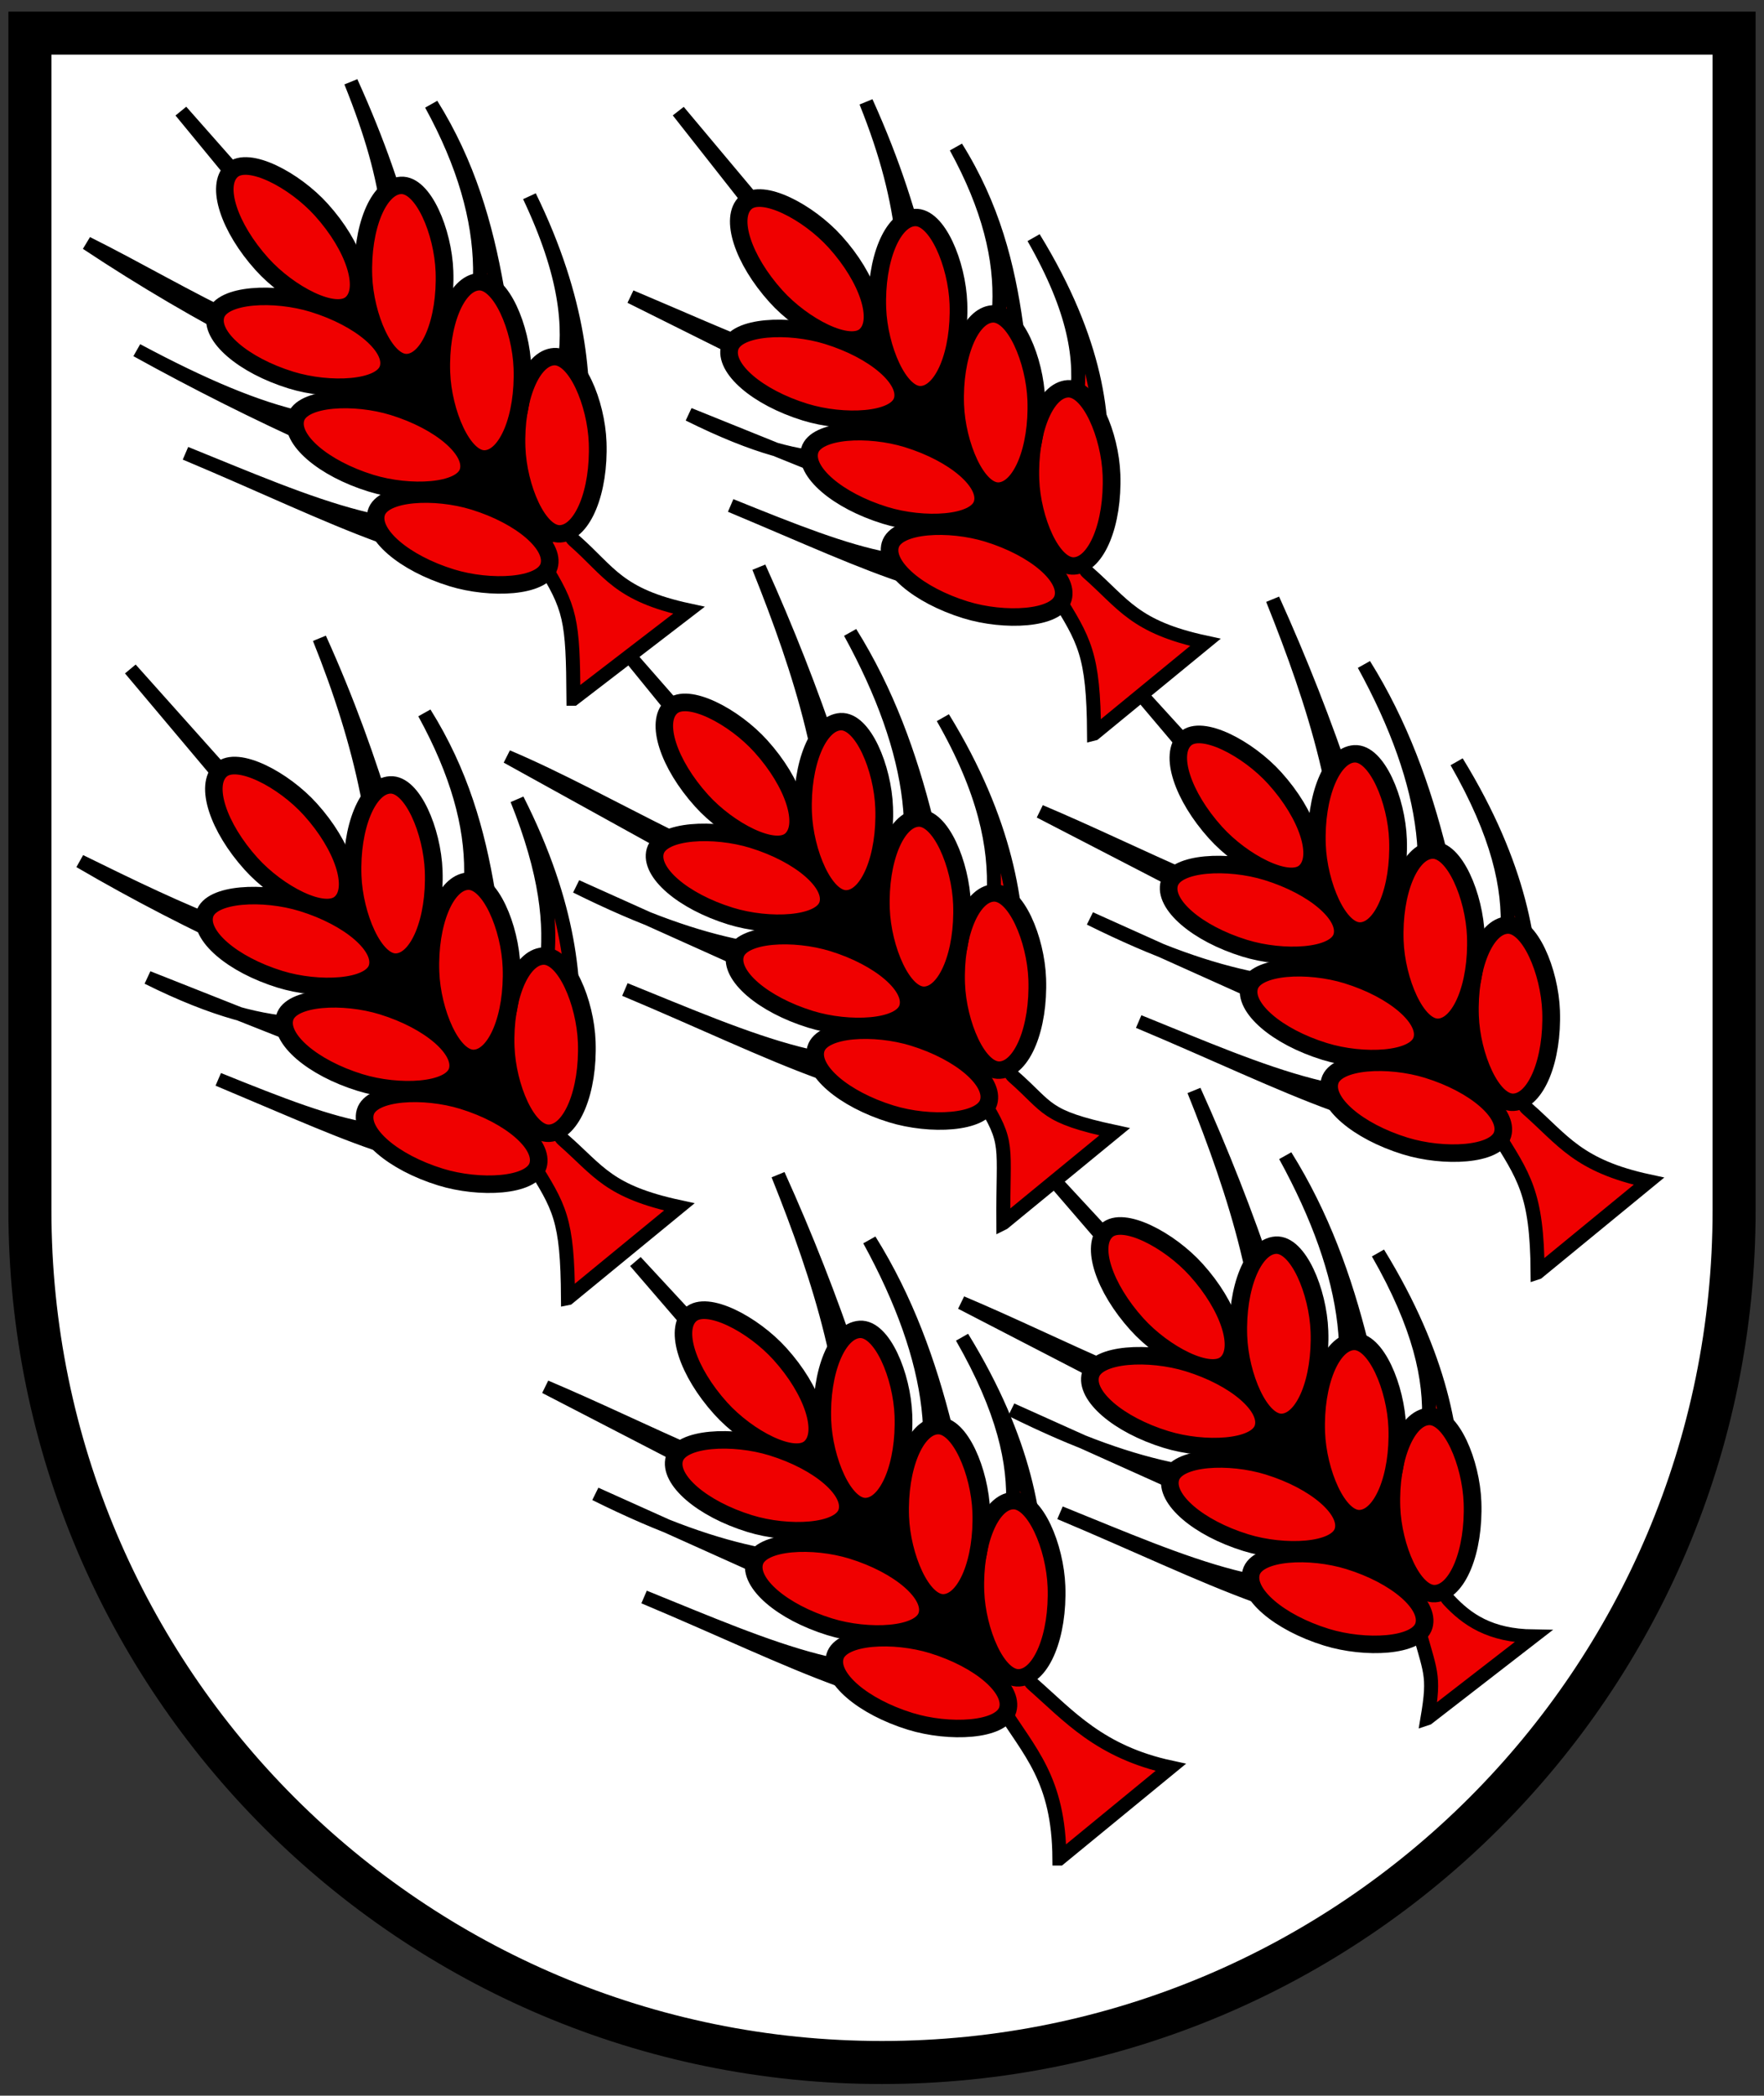
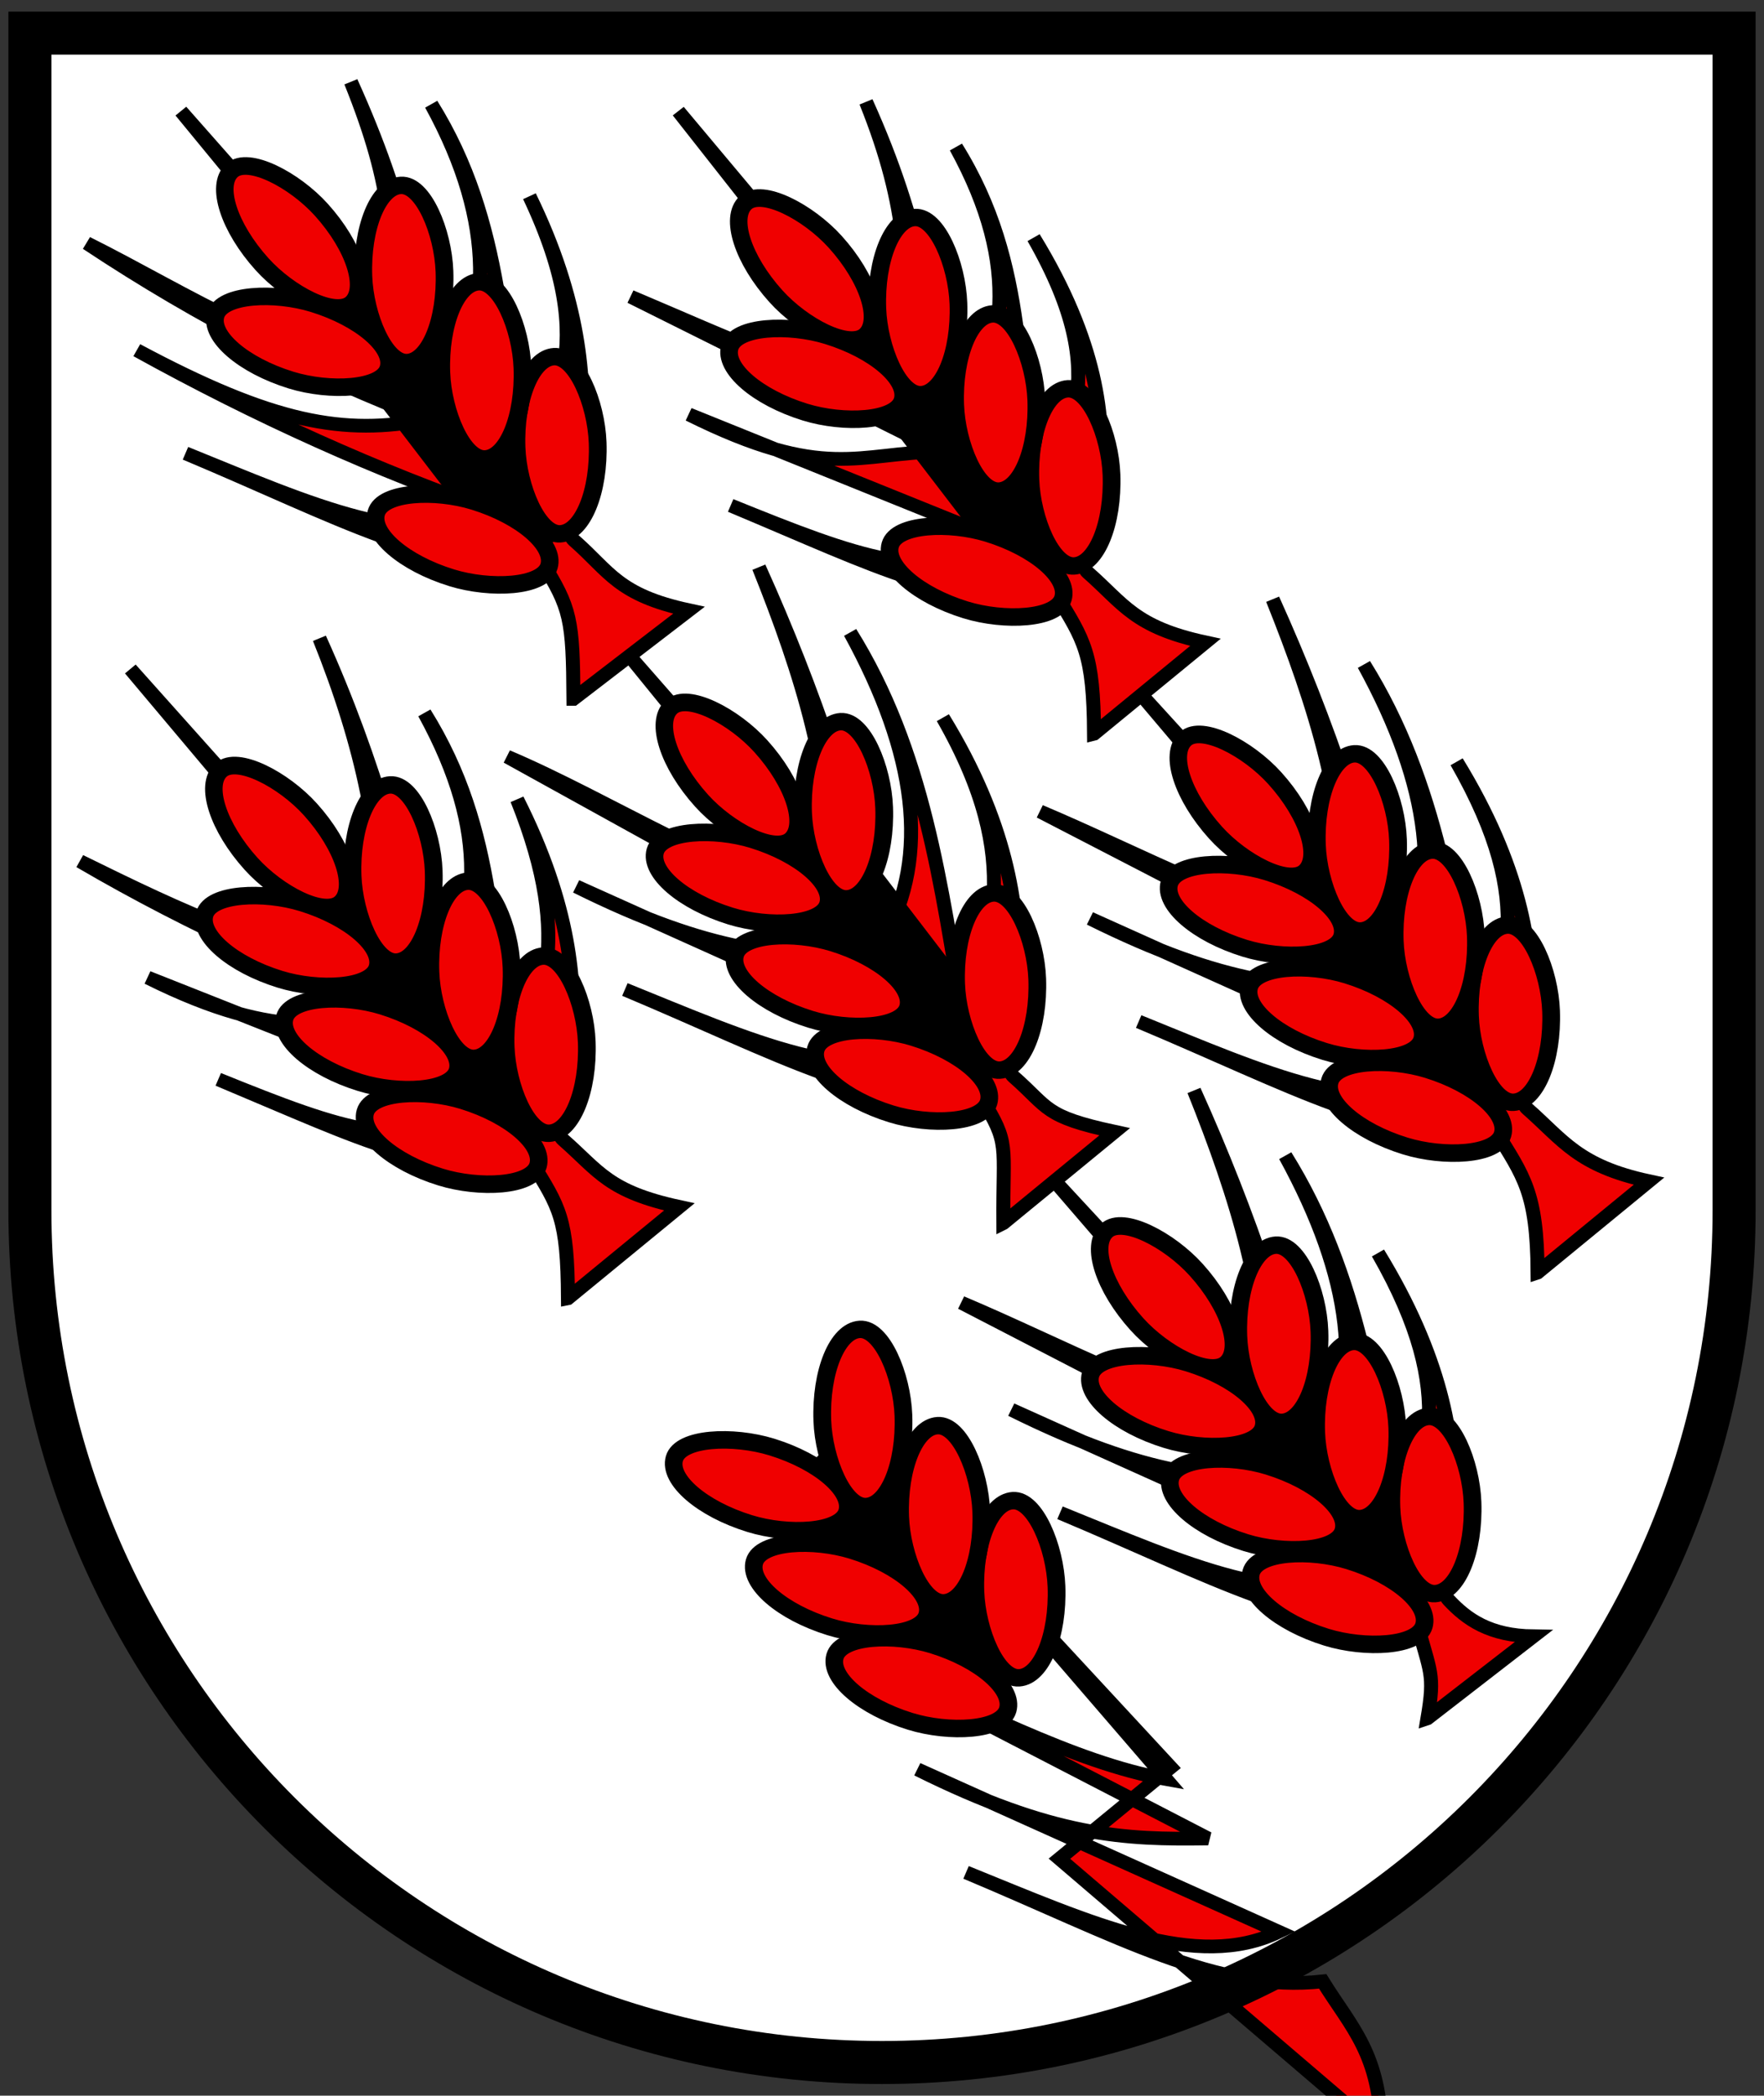
<svg xmlns="http://www.w3.org/2000/svg" width="410" height="487">
  <rect width="100%" height="100%" fill="#333333" stroke="none" />
  <path d="M6.951 7.21v285.233c0 103.379 88.667 187.183 198.051 187.183 109.384 0 198.051-83.804 198.051-187.183V7.21z" fill="#fff" stroke-width="2.444" />
  <g fill-rule="evenodd" stroke="#000" stroke-width="2.628">
-     <path d="m724.27 497.27 10.183-8.536c-6.502-1.432-9.339-4.826-12.629-7.776-2.186-1.96 5.253-12.922-6.456-32.407 7.659 13.667 4.102 19.673 1.89 27.072-2.054-12.473-3.604-25.097-10.366-36.157 6.075 11.327 7.279 20.868 3.11 28.536-2.696-11.694-6.307-22.98-11.464-34.634 3.881 9.878 6.935 19.756 6.464 29.634l-19.51-21.523 19.085 22.62c-8.535-1.542-18.124-6.951-27.32-10.914l31.162 16.464c-7.674.117-14.122-.132-26.588-6.464l33.052 15.183c-7.561 3.713-17.047-.773-28.6-5.55 14.04 6.016 22.946 11.27 32.62 10.184 2.611 4.31 5.319 6.782 5.366 14.268z" fill="#f00000" stroke-width="1.281" transform="matrix(2.541 0 0 2.487 -1594.134 -804.775)" />
+     <path d="m724.27 497.27 10.183-8.536l-19.51-21.523 19.085 22.62c-8.535-1.542-18.124-6.951-27.32-10.914l31.162 16.464c-7.674.117-14.122-.132-26.588-6.464l33.052 15.183c-7.561 3.713-17.047-.773-28.6-5.55 14.04 6.016 22.946 11.27 32.62 10.184 2.611 4.31 5.319 6.782 5.366 14.268z" fill="#f00000" stroke-width="1.281" transform="matrix(2.541 0 0 2.487 -1594.134 -804.775)" />
    <path d="m700 463 15 20 5-5-15-20z" stroke-width="1.679" transform="matrix(2.541 0 0 2.487 -1594.134 -804.775)" />
    <g fill="#f00000" stroke-linecap="square" stroke-width="1.624">
      <g transform="matrix(2.536 -.161 .09 2.486 -1594.134 -804.775)">
        <rect x="699.62" y="509.55" width="7.432" height="16.562" rx="6.163" ry="14.045" />
        <rect x="692.99" y="502.11" width="7.432" height="16.562" rx="6.163" ry="14.045" />
        <rect x="686.19" y="492.67" width="7.432" height="16.562" rx="6.163" ry="14.045" />
      </g>
      <g transform="matrix(2.541 0 0 2.487 -1594.134 -804.775)">
        <rect transform="matrix(-.273 .962 -.954 -.301 0 0)" x="227.63" y="-805.04" width="7.432" height="16.562" rx="6.113" ry="13.358" />
        <rect transform="matrix(-.273 .962 -.954 -.301 0 0)" x="234.63" y="-814.72" width="7.432" height="16.562" rx="6.113" ry="13.358" />
        <rect transform="matrix(-.273 .962 -.954 -.301 0 0)" x="240.84" y="-824.22" width="7.432" height="16.562" rx="6.113" ry="13.358" />
-         <rect transform="matrix(.73 -.684 .662 .75 0 0)" x="218.56" y="797.97" width="7.432" height="16.562" rx="5.677" ry="12.675" />
      </g>
    </g>
    <path d="m757.94 484.15 9.683-7.661c-4.002-.057-6.089-1.576-7.754-3.401-1.98-2.169 5.252-12.922-6.456-32.407 7.659 13.667 4.102 19.673 1.89 27.072-2.054-12.473-3.605-25.097-10.367-36.157 6.075 11.327 7.28 20.868 3.111 28.536-2.696-11.694-6.307-22.98-11.464-34.634 3.88 9.878 6.935 19.756 6.464 29.634l-19.51-21.523 19.085 22.62c-8.535-1.542-18.124-6.951-27.32-10.914l31.162 16.464c-7.675.117-14.122-.132-26.588-6.464l33.052 15.183c-7.561 3.713-17.047-.773-28.601-5.55 14.04 6.016 22.947 11.27 32.621 10.184 1.236 4.81 1.693 4.782.991 9.018z" fill="#f00000" stroke-width="1.281" transform="matrix(2.541 0 0 2.487 -1594.134 -804.775)" />
    <path d="m738.5 454.5 15 20 5-5-15-20z" stroke-width="1.679" transform="matrix(2.541 0 0 2.487 -1594.134 -804.775)" />
    <g fill="#f00000" stroke-linecap="square" stroke-width="1.624">
      <g transform="matrix(2.536 -.161 .09 2.486 -1594.134 -804.775)">
        <rect x="737.94" y="504.16" width="7.432" height="16.562" rx="6.163" ry="14.045" />
        <rect x="731.31" y="496.72" width="7.432" height="16.562" rx="6.163" ry="14.045" />
        <rect x="724.51" y="487.28" width="7.432" height="16.562" rx="6.163" ry="14.045" />
      </g>
      <g transform="matrix(2.541 0 0 2.487 -1594.134 -804.775)">
        <rect transform="matrix(-.273 .962 -.954 -.301 0 0)" x="208.67" y="-839.52" width="7.432" height="16.562" rx="6.113" ry="13.358" />
        <rect transform="matrix(-.273 .962 -.954 -.301 0 0)" x="215.67" y="-849.19" width="7.432" height="16.562" rx="6.113" ry="13.358" />
        <rect transform="matrix(-.273 .962 -.954 -.301 0 0)" x="221.88" y="-858.7" width="7.432" height="16.562" rx="6.113" ry="13.358" />
        <rect transform="matrix(.73 -.684 .662 .75 0 0)" x="252.31" y="818.26" width="7.432" height="16.562" rx="5.677" ry="12.675" />
      </g>
    </g>
    <path d="m679.32 444.9 10.183-8.536c-6.502-1.432-7.339-3.326-10.629-6.276-2.186-1.96 5.628-11.922-4.206-31.782 5.409 13.792 1.852 19.048-.36 26.447-2.054-12.473-1.354-23.472-8.116-34.532 6.075 11.327 5.029 19.243.86 26.91-2.696-11.693-5.307-22.228-10.464-33.883 3.881 9.878 5.935 19.006 5.464 28.884l-22.76-26.023 22.335 27.12c-8.535.055-17.75-4.553-26.945-9.164 10.454 6.243 20.665 10.792 30.787 14.714-7.674.117-12.122 2.493-24.588-3.84l31.052 12.559c-7.561 3.713-13.047 1.727-24.6-3.05 14.04 6.016 18.946 8.77 28.62 7.684 2.611 4.31 3.319 5.282 3.366 12.768z" fill="#f00000" stroke-width="1.281" transform="matrix(2.541 0 0 2.487 -1594.134 -804.775)" />
    <path d="m656.5 411.5 15 20 5-5-15-20z" stroke-width="1.679" transform="matrix(2.541 0 0 2.487 -1594.134 -804.775)" />
    <g fill="#f00000" stroke-linecap="square" stroke-width="1.624">
      <g transform="matrix(2.536 -.161 .09 2.486 -1594.134 -804.775)">
        <rect x="658.47" y="455.98" width="7.432" height="16.562" rx="6.163" ry="14.045" />
        <rect x="651.84" y="448.55" width="7.432" height="16.562" rx="6.163" ry="14.045" />
        <rect x="645.04" y="439.11" width="7.432" height="16.562" rx="6.163" ry="14.045" />
      </g>
      <g transform="matrix(2.541 0 0 2.487 -1594.134 -804.775)">
        <rect transform="matrix(-.273 .962 -.954 -.301 0 0)" x="192.04" y="-749.82" width="7.432" height="16.562" rx="6.113" ry="13.358" />
        <rect transform="matrix(-.273 .962 -.954 -.301 0 0)" x="199.04" y="-759.5" width="7.432" height="16.562" rx="6.113" ry="13.358" />
        <rect transform="matrix(-.273 .962 -.954 -.301 0 0)" x="205.25" y="-769" width="7.432" height="16.562" rx="6.113" ry="13.358" />
        <rect transform="matrix(.73 -.684 .662 .75 0 0)" x="220.03" y="731.46" width="7.432" height="16.562" rx="5.677" ry="12.675" />
      </g>
    </g>
    <g>
      <path d="m679.82 388.9 10.558-8.286c-6.502-1.432-7.214-3.576-10.504-6.526-2.186-1.96 5.253-12.672-4.08-32.157 6.783 14.667 1.726 19.423-.486 26.822-2.054-12.473-1.73-24.347-8.491-35.407 6.075 11.327 5.404 20.118 1.235 27.786-2.696-11.694-3.432-18.23-8.588-29.884 3.88 9.878 4.06 15.006 3.588 24.884l-19.135-22.148 18.71 23.246c-8.301.555-18.039-6.187-27.32-10.915 10.387 7.047 20.775 12.415 31.162 16.464-7.674 1.536-14.122.345-26.588-6.464 11.017 6.225 22.034 11.29 33.052 15.183-7.56 3.713-17.047-.773-28.6-5.55 14.04 6.016 22.946 11.27 32.62 10.184 2.611 4.31 2.819 5.282 2.866 12.768z" fill="#f00000" stroke-width="1.281" transform="matrix(2.541 0 0 2.487 -1594.134 -804.775)" />
      <path d="m659.5 356.5 15 20 5-5-15-20z" stroke-width="1.679" transform="matrix(2.541 0 0 2.487 -1594.134 -804.775)" />
      <g fill="#f00000" stroke-linecap="square" stroke-width="1.624">
        <g transform="matrix(2.536 -.161 .09 2.486 -1594.134 -804.775)">
          <rect x="661.45" y="400.14" width="7.432" height="16.562" rx="6.163" ry="14.045" />
          <rect x="654.82" y="392.71" width="7.432" height="16.562" rx="6.163" ry="14.045" />
          <rect x="648.01" y="383.26" width="7.432" height="16.562" rx="6.163" ry="14.045" />
        </g>
        <g transform="matrix(2.541 0 0 2.487 -1594.134 -804.775)">
          <rect transform="matrix(-.273 .962 -.954 -.301 0 0)" x="138.32" y="-735.5" width="7.432" height="16.562" rx="6.113" ry="13.358" />
-           <rect transform="matrix(-.273 .962 -.954 -.301 0 0)" x="145.31" y="-745.17" width="7.432" height="16.562" rx="6.113" ry="13.358" />
          <rect transform="matrix(-.273 .962 -.954 -.301 0 0)" x="151.52" y="-754.68" width="7.432" height="16.562" rx="6.113" ry="13.358" />
          <rect transform="matrix(.73 -.684 .662 .75 0 0)" x="257.86" y="691.26" width="7.432" height="16.562" rx="5.677" ry="12.675" />
        </g>
      </g>
    </g>
    <g>
      <path d="m727.44 392.15 10.183-8.536c-6.502-1.432-7.464-3.576-10.754-6.526-2.186-1.96 6.753-11.797-4.956-31.282 7.659 13.667 2.602 18.548.39 25.947-2.054-12.473-.73-23.347-7.491-34.407 6.075 11.327 4.404 19.118.235 26.786-2.696-11.694-3.307-19.354-8.463-31.01 3.88 9.879 3.935 16.132 3.463 26.01l-20.635-25.148 20.21 26.246c-8.534-1.543-15.374-4.952-24.57-8.915l28.412 14.464c-7.674.117-10.622 2.868-23.088-3.464l29.552 12.183c-7.561 3.713-14.172 1.102-25.726-3.674 14.04 6.015 20.072 9.393 29.746 8.308 2.611 4.31 3.444 5.532 3.491 13.018z" fill="#f00000" stroke-width="1.281" transform="matrix(2.541 0 0 2.487 -1594.134 -804.775)" />
      <path d="m705.5 357.5 15 20 5-5-15-20z" stroke-width="1.679" transform="matrix(2.541 0 0 2.487 -1594.134 -804.775)" />
      <g fill="#f00000" stroke-linecap="square" stroke-width="1.624">
        <g transform="matrix(2.536 -.161 .09 2.486 -1594.134 -804.775)">
          <rect x="708.33" y="406.18" width="7.432" height="16.562" rx="6.163" ry="14.045" />
          <rect x="701.7" y="398.75" width="7.432" height="16.562" rx="6.163" ry="14.045" />
          <rect x="694.9" y="389.3" width="7.432" height="16.562" rx="6.163" ry="14.045" />
        </g>
        <g transform="matrix(2.541 0 0 2.487 -1594.134 -804.775)">
          <rect transform="matrix(-.273 .962 -.954 -.301 0 0)" x="127.02" y="-781.56" width="7.432" height="16.562" rx="6.113" ry="13.358" />
-           <rect transform="matrix(-.273 .962 -.954 -.301 0 0)" x="134.02" y="-791.23" width="7.432" height="16.562" rx="6.113" ry="13.358" />
          <rect transform="matrix(-.273 .962 -.954 -.301 0 0)" x="140.23" y="-800.73" width="7.432" height="16.562" rx="6.113" ry="13.358" />
          <rect transform="matrix(.73 -.684 .662 .75 0 0)" x="291.12" y="725.59" width="7.432" height="16.562" rx="5.677" ry="12.675" />
        </g>
      </g>
    </g>
    <g>
      <path d="m768.01 442.5 10.183-8.536c-6.502-1.432-7.839-3.826-11.129-6.776-2.186-1.96 5.253-12.922-6.456-32.407 7.659 13.667 4.102 19.673 1.89 27.072-2.054-12.473-3.604-25.097-10.366-36.157 6.075 11.327 7.279 20.868 3.11 28.536-2.696-11.694-6.307-22.98-11.464-34.634 3.881 9.878 6.935 19.756 6.464 29.634l-18.635-20.898 18.21 21.996c-8.535-1.543-18.124-6.952-27.32-10.915l31.162 16.464c-7.674.117-14.122-.132-26.588-6.464l33.052 15.183c-7.561 3.713-17.047-.773-28.6-5.55 14.04 6.016 22.946 11.27 32.62 10.184 2.611 4.31 3.819 5.782 3.866 13.268z" fill="#f00000" stroke-width="1.281" transform="matrix(2.541 0 0 2.487 -1594.134 -804.775)" />
      <path d="m746.5 409.5 15 20 5-5-15-20z" stroke-width="1.679" transform="matrix(2.541 0 0 2.487 -1594.134 -804.775)" />
      <g fill="#f00000" stroke-linecap="square" stroke-width="1.624">
        <g transform="matrix(2.536 -.161 .09 2.486 -1594.134 -804.775)">
          <rect x="746.75" y="458.8" width="7.432" height="16.562" rx="6.163" ry="14.045" />
          <rect x="740.12" y="451.36" width="7.432" height="16.562" rx="6.163" ry="14.045" />
          <rect x="733.32" y="441.92" width="7.432" height="16.562" rx="6.163" ry="14.045" />
        </g>
        <g transform="matrix(2.541 0 0 2.487 -1594.134 -804.775)">
          <rect transform="matrix(-.273 .962 -.954 -.301 0 0)" x="162.71" y="-833.92" width="7.432" height="16.562" rx="6.113" ry="13.358" />
          <rect transform="matrix(-.273 .962 -.954 -.301 0 0)" x="169.71" y="-843.59" width="7.432" height="16.562" rx="6.113" ry="13.358" />
          <rect transform="matrix(-.273 .962 -.954 -.301 0 0)" x="175.92" y="-853.09" width="7.432" height="16.562" rx="6.113" ry="13.358" />
          <rect transform="matrix(.73 -.684 .662 .75 0 0)" x="288.1" y="789.66" width="7.432" height="16.562" rx="5.677" ry="12.675" />
        </g>
      </g>
    </g>
    <g>
      <path d="m719.14 437.88 10.183-8.536c-6.502-1.432-5.964-2.201-9.254-5.151-2.186-1.96 5.252-14.047-6.456-33.532 7.658 13.667 4.102 20.798 1.89 28.197-2.054-12.473-3.605-25.097-10.367-36.157 6.075 11.327 7.28 20.868 3.111 28.536-2.696-11.694-6.307-22.98-11.464-34.634 3.88 9.878 6.935 19.756 6.464 29.634l-18.135-21.148 17.71 22.246c-8.535-1.543-19.874-9.077-29.07-13.04l32.912 18.589c-7.675.117-14.122-.132-26.588-6.464l33.052 15.183c-7.561 3.713-17.047-.773-28.601-5.55 14.04 6.016 22.947 11.27 32.621 10.184 2.61 4.31 1.943 4.157 1.991 11.643z" fill="#f00000" stroke-width="1.281" transform="matrix(2.541 0 0 2.487 -1594.134 -804.775)" />
      <path d="m698.5 405.5 15 20 5-5-15-20z" stroke-width="1.679" transform="matrix(2.541 0 0 2.487 -1594.134 -804.775)" />
      <g fill="#f00000" stroke-linecap="square" stroke-width="1.624">
        <g transform="matrix(2.536 -.161 .09 2.486 -1594.134 -804.775)">
          <rect x="699.87" y="452.76" width="7.432" height="16.562" rx="6.163" ry="14.045" />
-           <rect x="693.24" y="445.33" width="7.432" height="16.562" rx="6.163" ry="14.045" />
          <rect x="686.44" y="435.88" width="7.432" height="16.562" rx="6.163" ry="14.045" />
        </g>
        <g transform="matrix(2.541 0 0 2.487 -1594.134 -804.775)">
          <rect transform="matrix(-.273 .962 -.954 -.301 0 0)" x="174" y="-787.86" width="7.432" height="16.562" rx="6.113" ry="13.358" />
          <rect transform="matrix(-.273 .962 -.954 -.301 0 0)" x="181" y="-797.53" width="7.432" height="16.562" rx="6.113" ry="13.358" />
          <rect transform="matrix(-.273 .962 -.954 -.301 0 0)" x="187.21" y="-807.04" width="7.432" height="16.562" rx="6.113" ry="13.358" />
          <rect transform="matrix(.73 -.684 .662 .75 0 0)" x="254.83" y="755.33" width="7.432" height="16.562" rx="5.677" ry="12.675" />
        </g>
      </g>
    </g>
  </g>
  <path d="M6.951 7.698v273.55c0 109.38 88.67 198.05 198.05 198.05s198.05-88.669 198.05-198.05V7.698z" fill="none" stroke="#000" stroke-width="10" />
</svg>